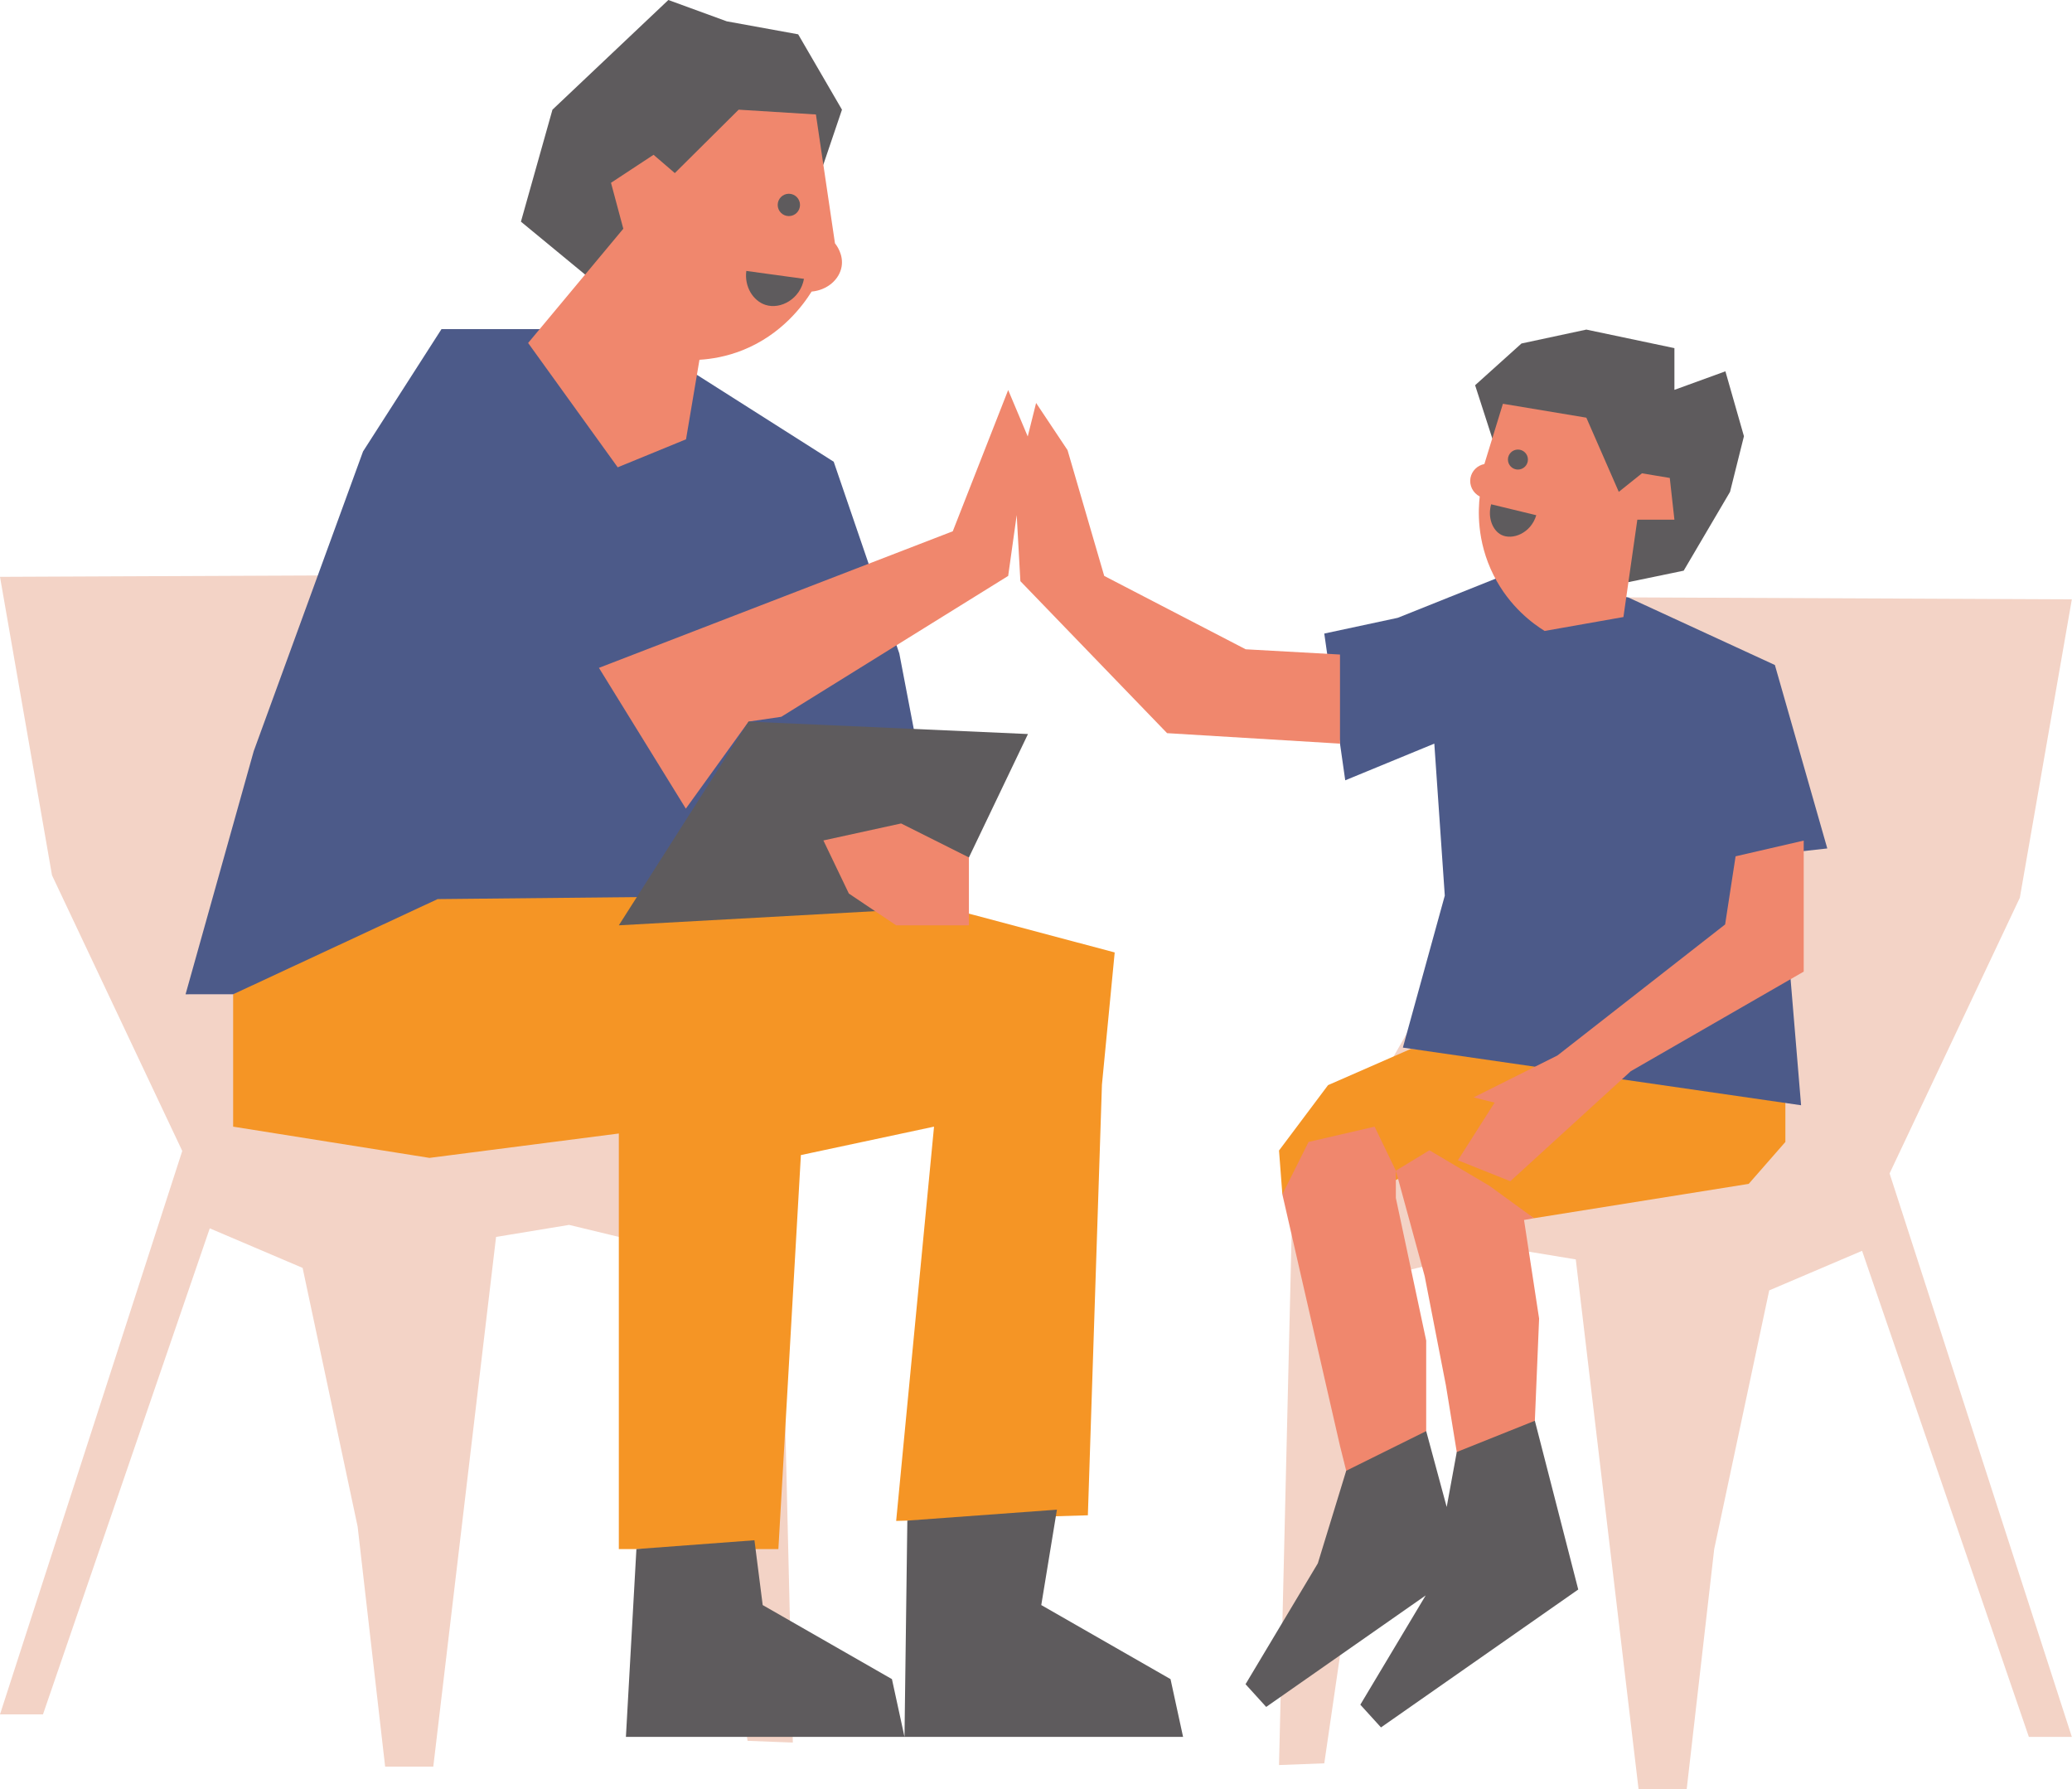
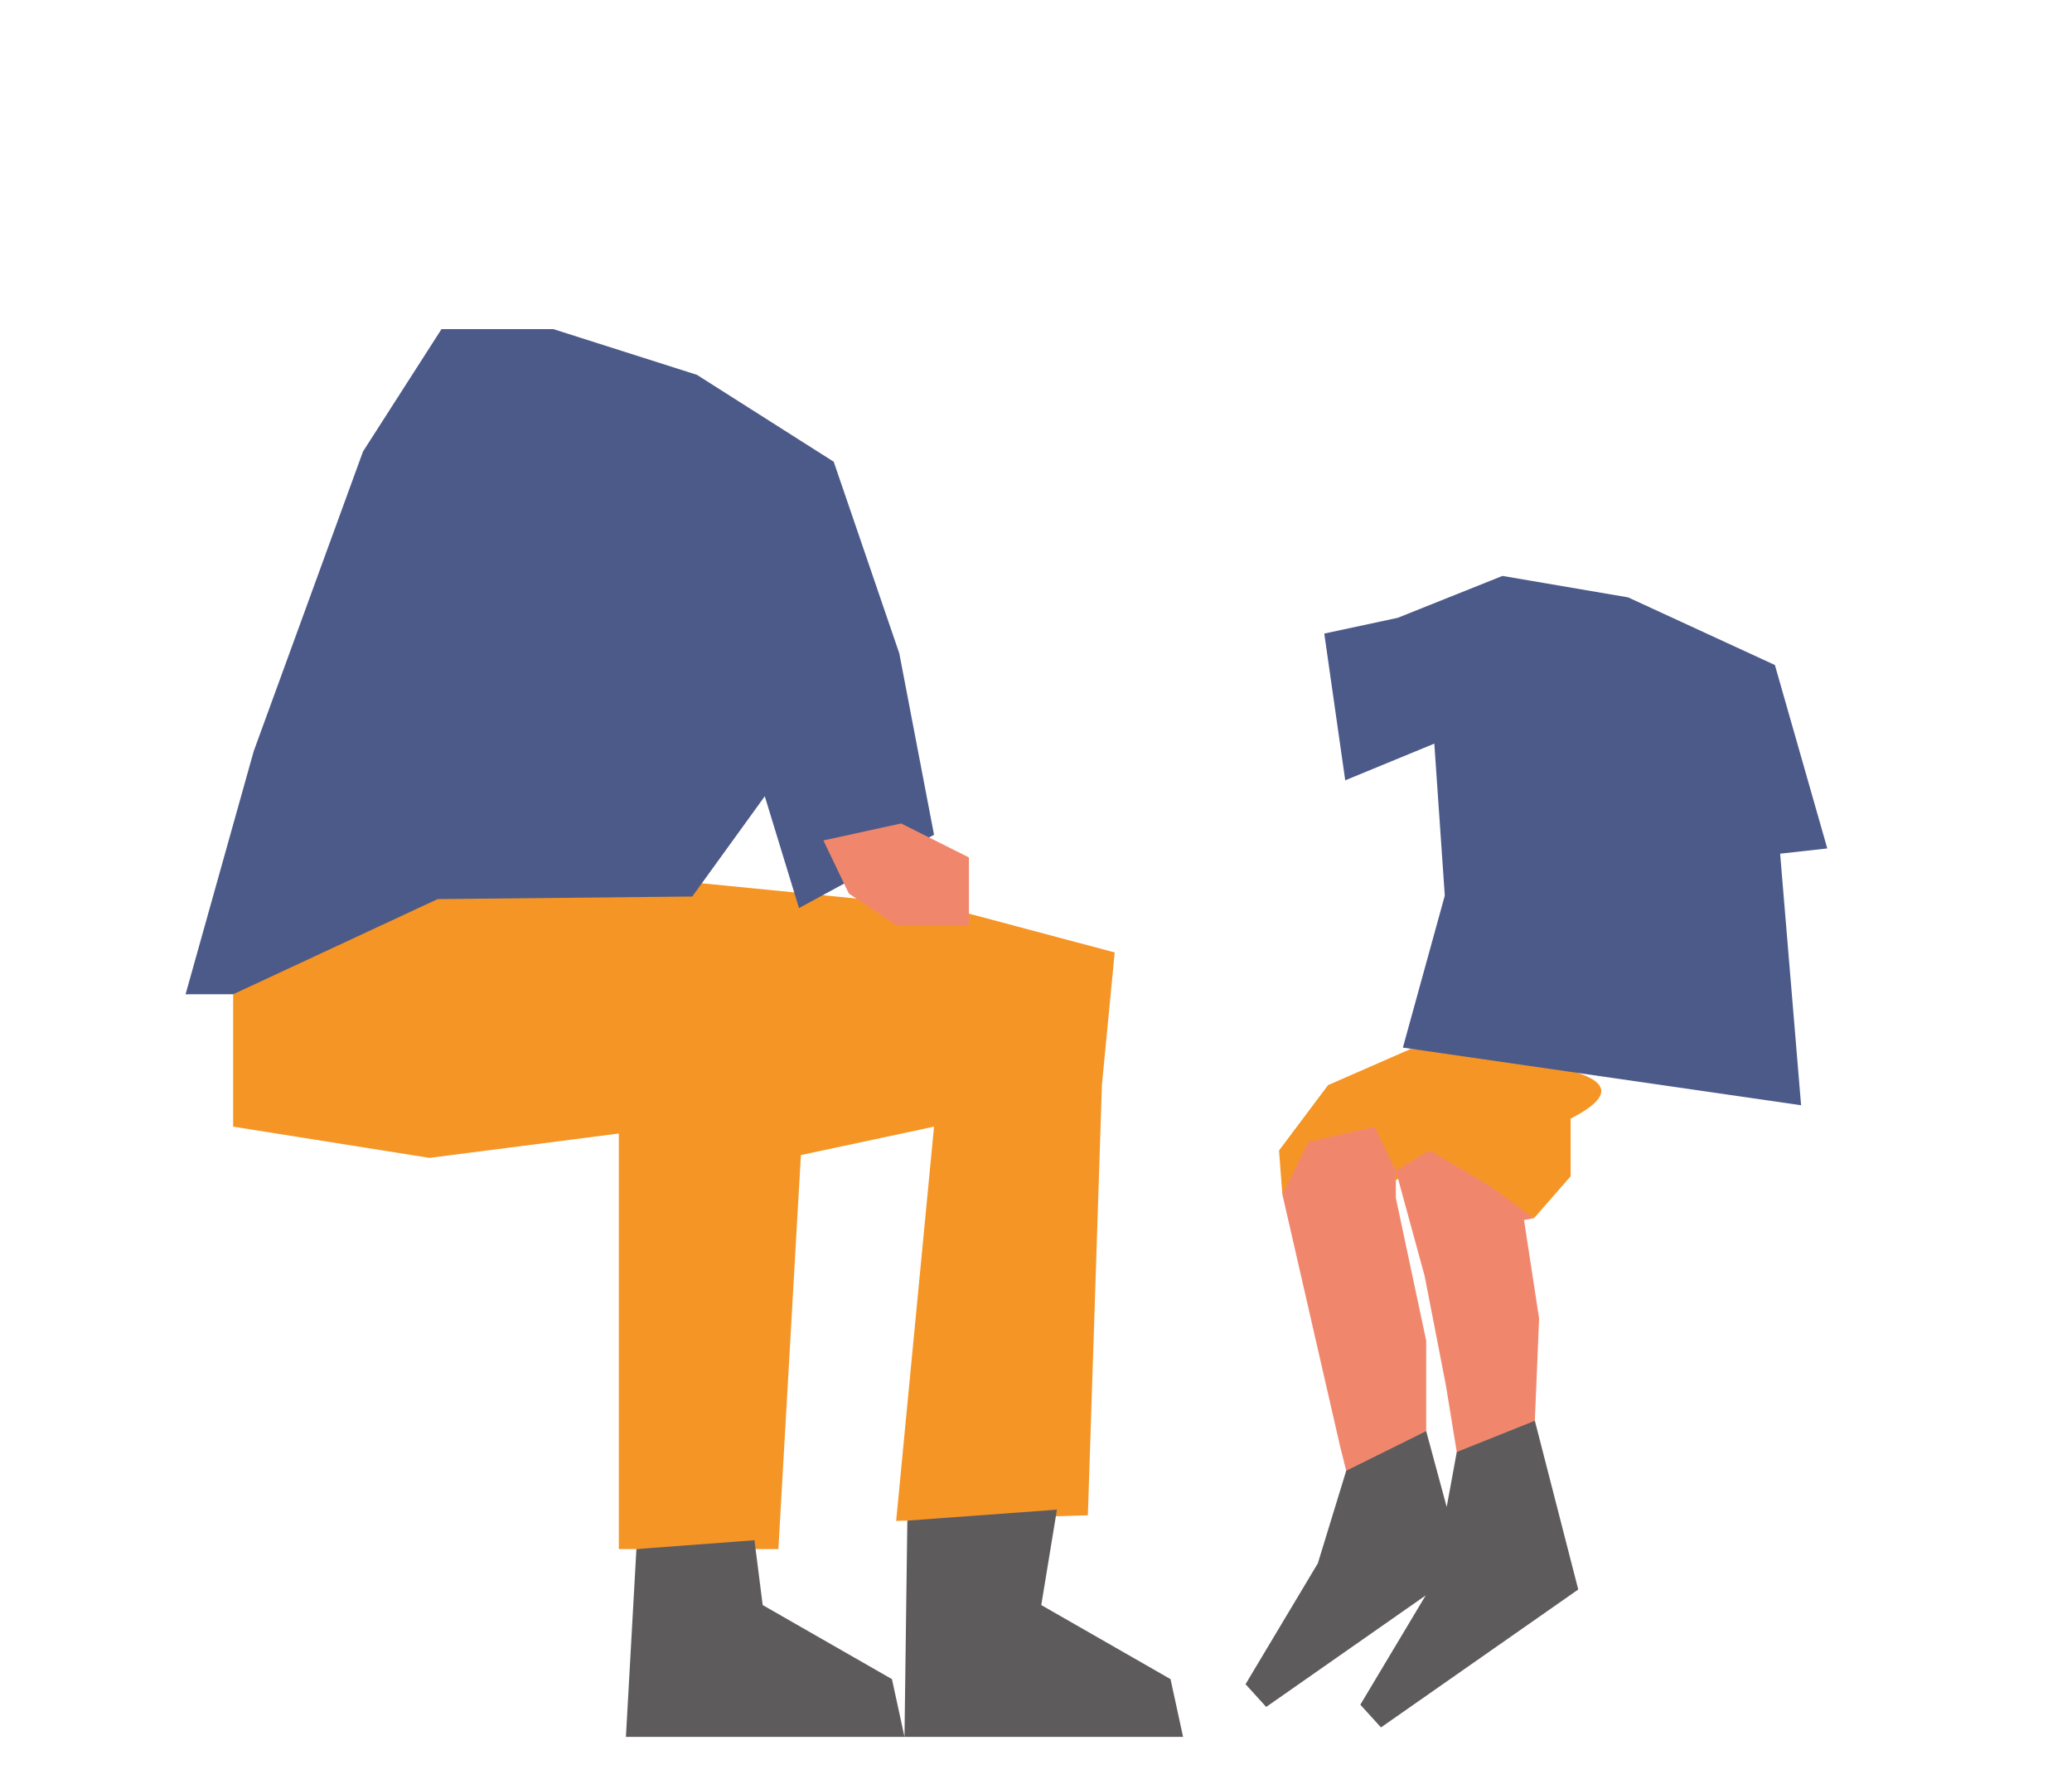
<svg xmlns="http://www.w3.org/2000/svg" fill="#000000" height="500" preserveAspectRatio="xMidYMid meet" version="1" viewBox="0.0 0.0 579.2 500.0" width="579.2" zoomAndPan="magnify">
  <g id="change1_1">
-     <path d="M218.103,338.779l3.521,148.209l-12.653-0.481l-20.007-136.98l-29.874-7.21l-20.423,3.364L121.12,493.717 h-13.458l-7.69-67.087l-15.38-72.296l-25.954-11.055L12.016,479.112H0c16.982-52.487,33.965-104.974,50.947-157.462 c-12.136-25.68-24.272-51.359-36.408-77.039C9.693,216.811,4.846,189.01,0,161.208c41.347-0.181,82.693-0.363,124.039-0.544 c0.583,5.608,1.166,11.217,1.749,16.825C156.56,231.253,187.332,285.016,218.103,338.779z M361.053,345.062l-3.521,148.209 l12.653-0.481l20.007-136.98l29.874-7.21l20.423,3.364L458.037,500h13.458l7.69-67.087l15.38-72.296l25.954-11.055l46.621,135.833 h12.016c-16.982-52.487-33.965-104.974-50.947-157.462c12.136-25.68,24.272-51.359,36.408-77.039 c4.846-27.801,9.693-55.602,14.539-83.403c-41.346-0.181-82.693-0.363-124.039-0.544c-0.583,5.608-1.166,11.217-1.749,16.825 C422.596,237.536,391.824,291.299,361.053,345.062z" fill="#f3d3c6" />
-   </g>
+     </g>
  <g id="change2_1">
-     <path d="M115.999,244.924h60.683l87.496,8.633l47.421,12.62l-3.568,36.965l-3.932,120.333l-53.589,1.573 l10.586-110.187l-37.219,7.944l-6.292,110.108h-44.6V316.775l-52.924,6.816l-54.887-8.73v-36.993L115.999,244.924z M394.444,293.102 c-7.735,3.385-15.471,6.771-23.206,10.156c-4.569,6.092-9.137,12.183-13.706,18.275c0.312,4.083,0.624,8.166,0.936,12.249 c7.323-3.906,14.647-7.812,21.97-11.717c3.251,2.572,6.503,5.144,9.754,7.715c3.123-1.646,6.247-3.293,9.37-4.939 c4.215,1.844,8.429,3.688,12.644,5.532c5.532,3.359,11.064,6.717,16.596,10.076c20.007-3.199,40.015-6.397,60.022-9.596 l10.253-11.717v-16.111C464.199,299.716,429.321,296.409,394.444,293.102z" fill="#f59525" />
+     <path d="M115.999,244.924h60.683l87.496,8.633l47.421,12.62l-3.568,36.965l-3.932,120.333l-53.589,1.573 l10.586-110.187l-37.219,7.944l-6.292,110.108h-44.6V316.775l-52.924,6.816l-54.887-8.73v-36.993L115.999,244.924z M394.444,293.102 c-7.735,3.385-15.471,6.771-23.206,10.156c-4.569,6.092-9.137,12.183-13.706,18.275c0.312,4.083,0.624,8.166,0.936,12.249 c7.323-3.906,14.647-7.812,21.97-11.717c3.251,2.572,6.503,5.144,9.754,7.715c3.123-1.646,6.247-3.293,9.37-4.939 c4.215,1.844,8.429,3.688,12.644,5.532c5.532,3.359,11.064,6.717,16.596,10.076l10.253-11.717v-16.111C464.199,299.716,429.321,296.409,394.444,293.102z" fill="#f59525" />
  </g>
  <g id="change3_1">
    <path d="M194.815,104.754l38.239,24.286l18.334,53.564l9.706,50.688l-37.746,20.491 c-3.188-10.418-6.376-20.837-9.564-31.255c-6.758,9.34-13.515,18.68-20.273,28.02l-71.179,0.719l-57.159,26.602H51.872 l19.053-67.943l30.557-83.761l21.929-34.185h31.276L194.815,104.754z M419.984,160.949l-29.294,11.717l-20.506,4.394l5.859,41.011 l24.9-10.253c0.976,14.159,1.953,28.317,2.929,42.476c-3.906,14.159-7.812,28.317-11.717,42.476 c37.105,5.37,74.21,10.741,111.316,16.111l-5.859-70.305l13.182-1.465l-14.647-51.264l-41.031-18.902L419.984,160.949z" fill="#4c5a89" />
  </g>
  <g id="change4_1">
-     <path d="M164.8,77.758l-19.18-15.811l8.813-31.295L186.832,0l16.329,5.961l19.958,3.629l12.244,21.062l-5.208,15.363 L164.8,77.758z M455.202,162.685l15.45-3.2l12.957-22.027l3.887-15.548l-5.183-18.14l-14.252,5.183V97.292l-24.618-5.183 l-18.139,3.887l-12.957,11.661l4.799,14.853L455.202,162.685z" fill="#5e5b5d" />
-   </g>
+     </g>
  <g id="change5_1">
-     <path d="M348.215,181.455l26.364,1.465v24.9l-48.334-2.929l-41.011-42.476l-1.026-18.474l-2.385,17.009 c-21.142,13.124-42.283,26.247-63.425,39.371c-3.046,0.447-6.092,0.895-9.137,1.342c-5.849,8.108-11.698,16.216-17.546,24.324 c-8.096-13.115-16.192-26.229-24.289-39.343c32.97-12.724,65.941-25.447,98.911-38.171l15.486-39.475l5.466,12.978l2.34-9.36 l8.788,13.182l10.253,35.152L348.215,181.455z M413.642,138.754c-0.404,3.461-0.976,12.377,3.887,22.027 c4.512,8.953,11.262,13.695,14.252,15.548c7.342-1.296,14.684-2.591,22.027-3.887l3.887-27.209h10.365l-1.296-11.661l-7.774-1.296 l-6.478,5.183c-3.023-6.91-6.046-13.821-9.07-20.731c-7.774-1.296-15.548-2.591-23.322-3.887 c-1.728,5.615-3.455,11.229-5.183,16.844c-1.984,0.382-3.533,1.936-3.887,3.887C410.674,135.648,411.725,137.766,413.642,138.754z M485.162,239.31l-2.929,19.041l-46.87,36.617l-23.435,11.717l5.859,1.465l-10.253,16.111l14.647,5.859l33.688-30.758l48.334-27.829 v-36.617L485.162,239.31z M172.674,130.598l19.095-7.826l3.756-22.226c3.264-0.199,7.517-0.856,12.14-2.71 c10.958-4.395,16.902-12.677,19.211-16.35c4.343-0.392,7.745-3.334,8.379-6.949c0.592-3.373-1.452-6.044-1.852-6.548l-5.322-35.999 l-21.6-1.339l-17.843,17.721l-5.948-5.112l-11.895,7.826l3.443,12.835l-26.608,31.93L172.674,130.598z" fill="#f0876d" />
-   </g>
+     </g>
  <g id="change4_2">
-     <path d="M172.984,258.595c12.092-18.978,24.184-37.955,36.276-56.933c26.032,1.159,52.064,2.317,78.096,3.476 c-7.726,16.139-15.452,32.279-23.178,48.418C233.779,255.236,203.382,256.916,172.984,258.595z M220.514,54.149 c-1.723,0-3.12,1.397-3.12,3.12c0,1.723,1.397,3.12,3.12,3.12s3.12-1.397,3.12-3.12C223.634,55.545,222.237,54.149,220.514,54.149z M208.623,75.717c-0.588,4.377,1.885,8.363,5.341,9.485c4.273,1.387,9.766-1.696,10.774-7.274 C219.366,77.191,213.995,76.454,208.623,75.717z M424.316,125.636c-1.544,0-2.796,1.252-2.796,2.796s1.252,2.796,2.796,2.796 s2.796-1.252,2.796-2.796S425.86,125.636,424.316,125.636z M416.835,140.934c-1.056,3.689,0.399,7.31,2.847,8.542 c3.092,1.556,8.268-0.448,9.762-5.491C425.241,142.968,421.038,141.951,416.835,140.934z" fill="#5e5b5d" />
-   </g>
+     </g>
  <g id="change5_2">
    <path d="M416.369,331.41c4.144,3.013,8.288,6.026,12.433,9.039c-0.926,0.164-1.852,0.328-2.778,0.492l4.213,27.563 l-2.092,50.25l-19.294-2.949l-4.665-28.643l-5.937-30.531l-8.057-29.471c3.129-1.898,6.258-3.796,9.386-5.694 C405.176,324.78,410.772,328.095,416.369,331.41z M365.791,319.135l-7.323,14.647l16.111,70.305l2.929,11.717l21.165-5.532v-35.62 l-8.481-39.86v-7.633l-5.937-12.297L365.791,319.135z M251.896,230.129l18.952,9.495v18.972h-20.339l-13.22-8.88l-7.119-14.839 L251.896,230.129z" fill="#f0876d" />
  </g>
  <g id="change4_3">
    <path d="M210.896,430.448c0.768,6.038,1.536,12.077,2.305,18.115l36.13,20.696l3.508,16.136h-77.873 c0.978-17.494,1.956-34.988,2.934-52.482C188.898,432.091,199.897,431.27,210.896,430.448z M253.635,424.956 c-0.265,20.146-0.531,40.293-0.796,60.439h77.873l-3.508-16.136l-36.13-20.696c1.458-8.886,2.917-17.772,4.376-26.659 C281.511,422.922,267.573,423.939,253.635,424.956z M398.673,399.946l-22.359,11.081c-2.644,8.624-5.288,17.249-7.932,25.873 c-6.736,11.259-13.473,22.519-20.209,33.778l5.774,6.351l55.142-38.542L398.673,399.946z M429.048,397.049 c-7.276,2.914-14.552,5.827-21.829,8.741c-2.25,12.278-4.499,24.556-6.749,36.834c-6.736,11.259-13.473,22.519-20.209,33.778 l5.774,6.351l55.142-38.542C437.134,428.491,433.091,412.77,429.048,397.049z" fill="#5e5b5d" />
  </g>
</svg>